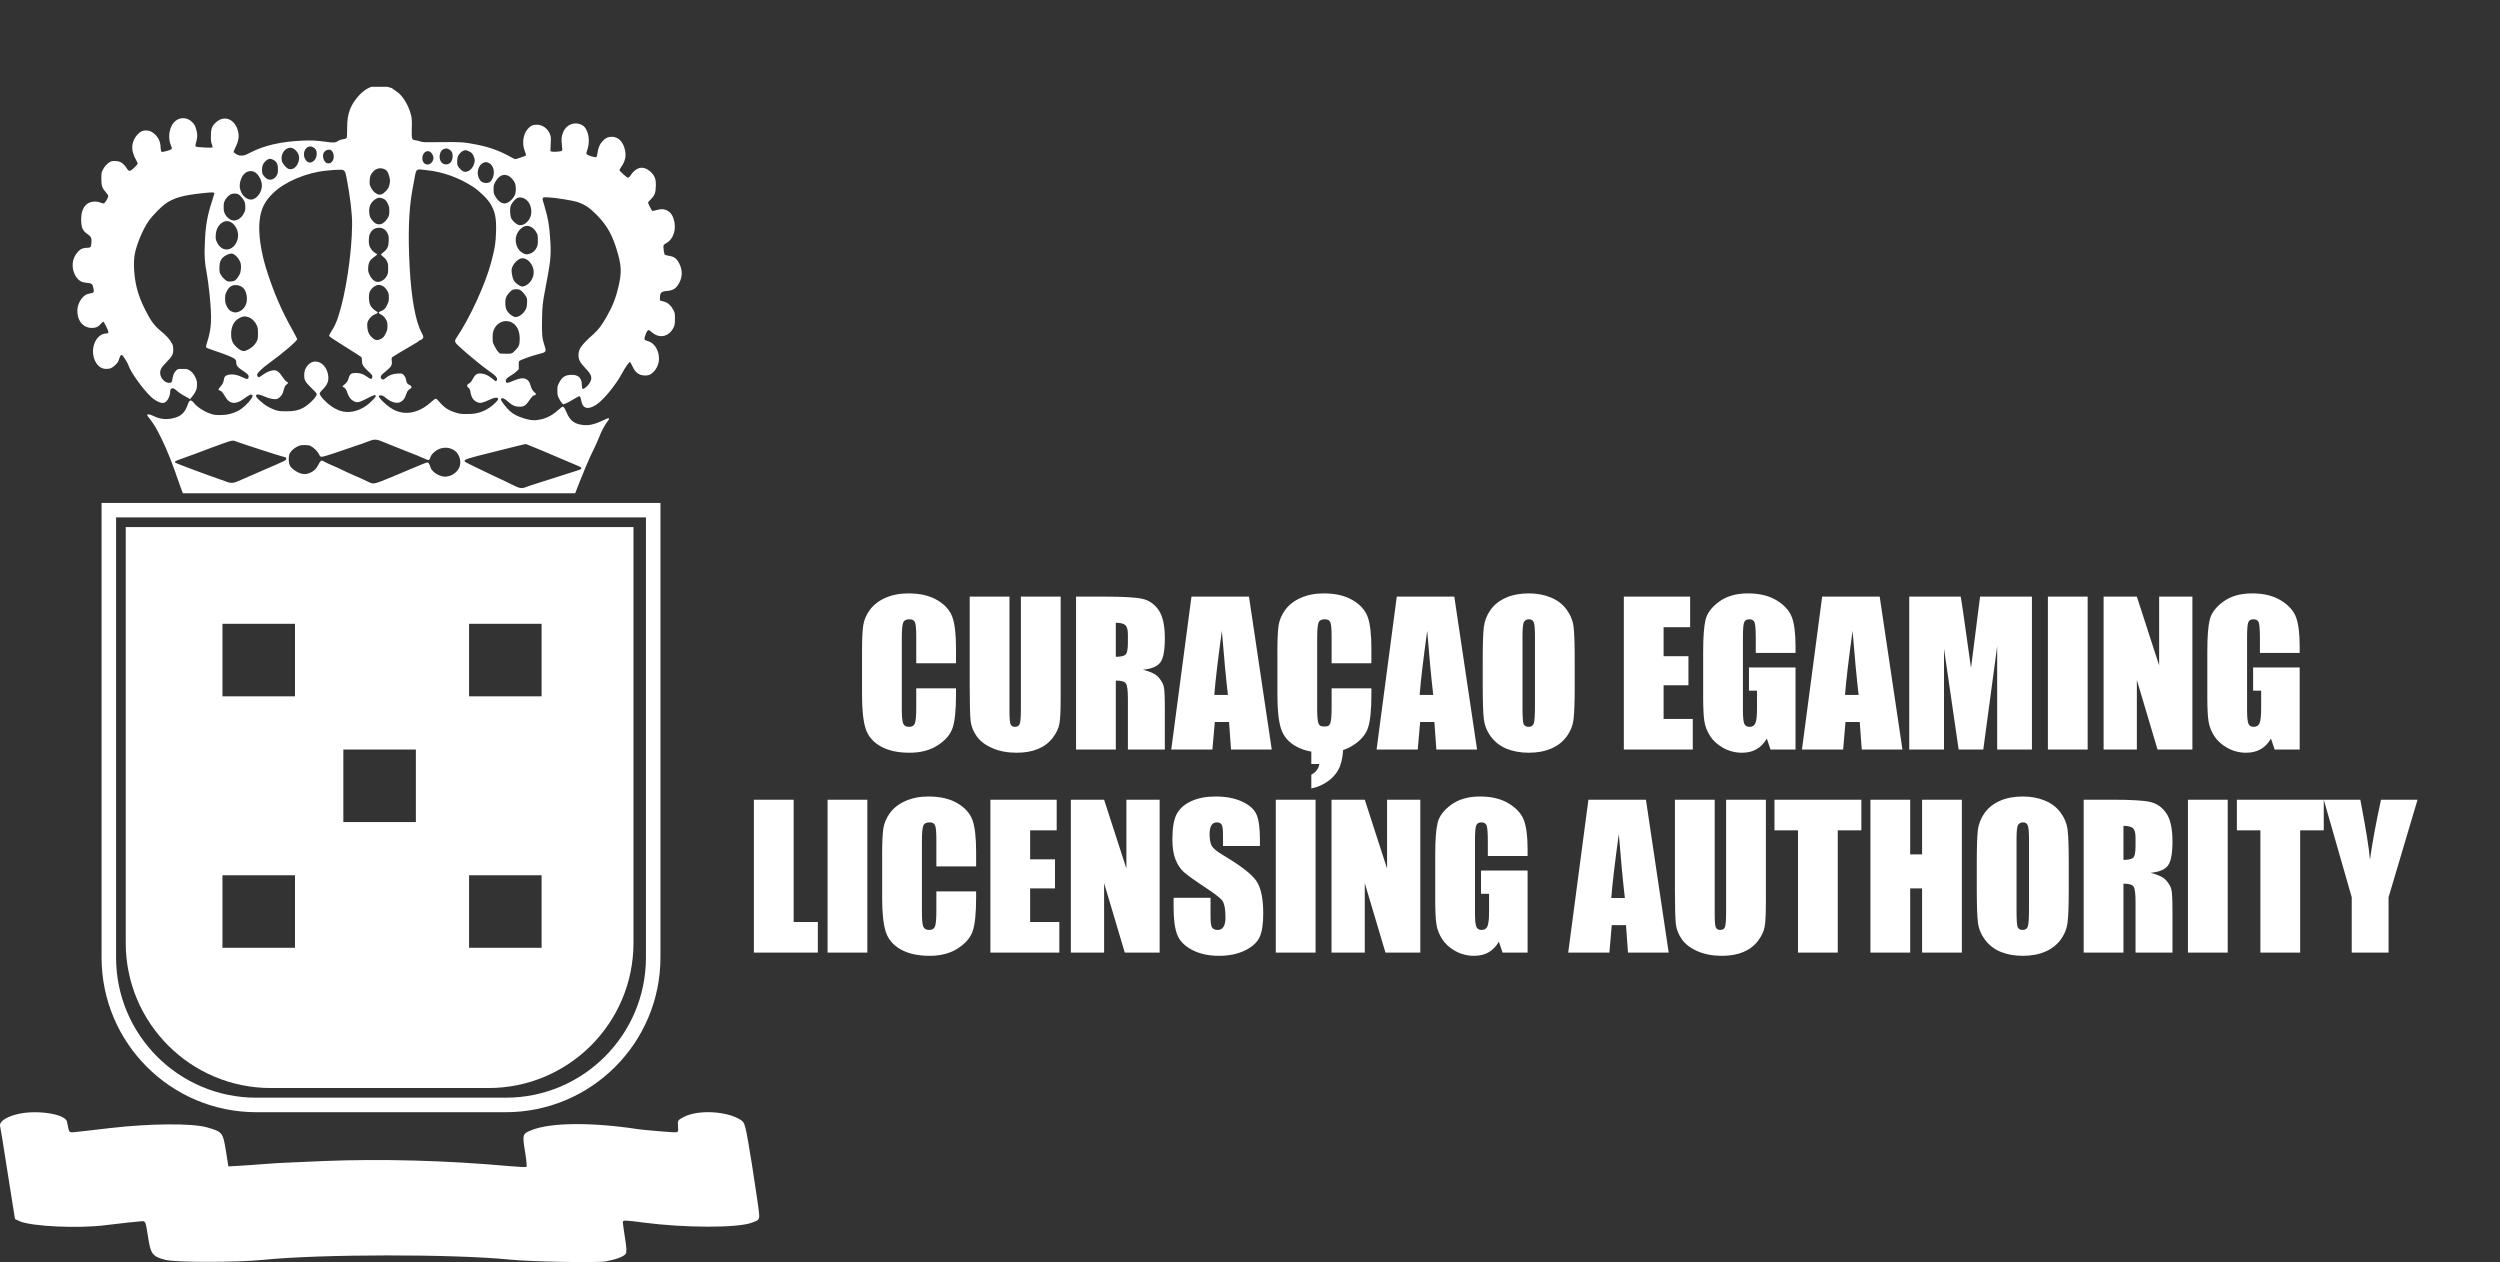
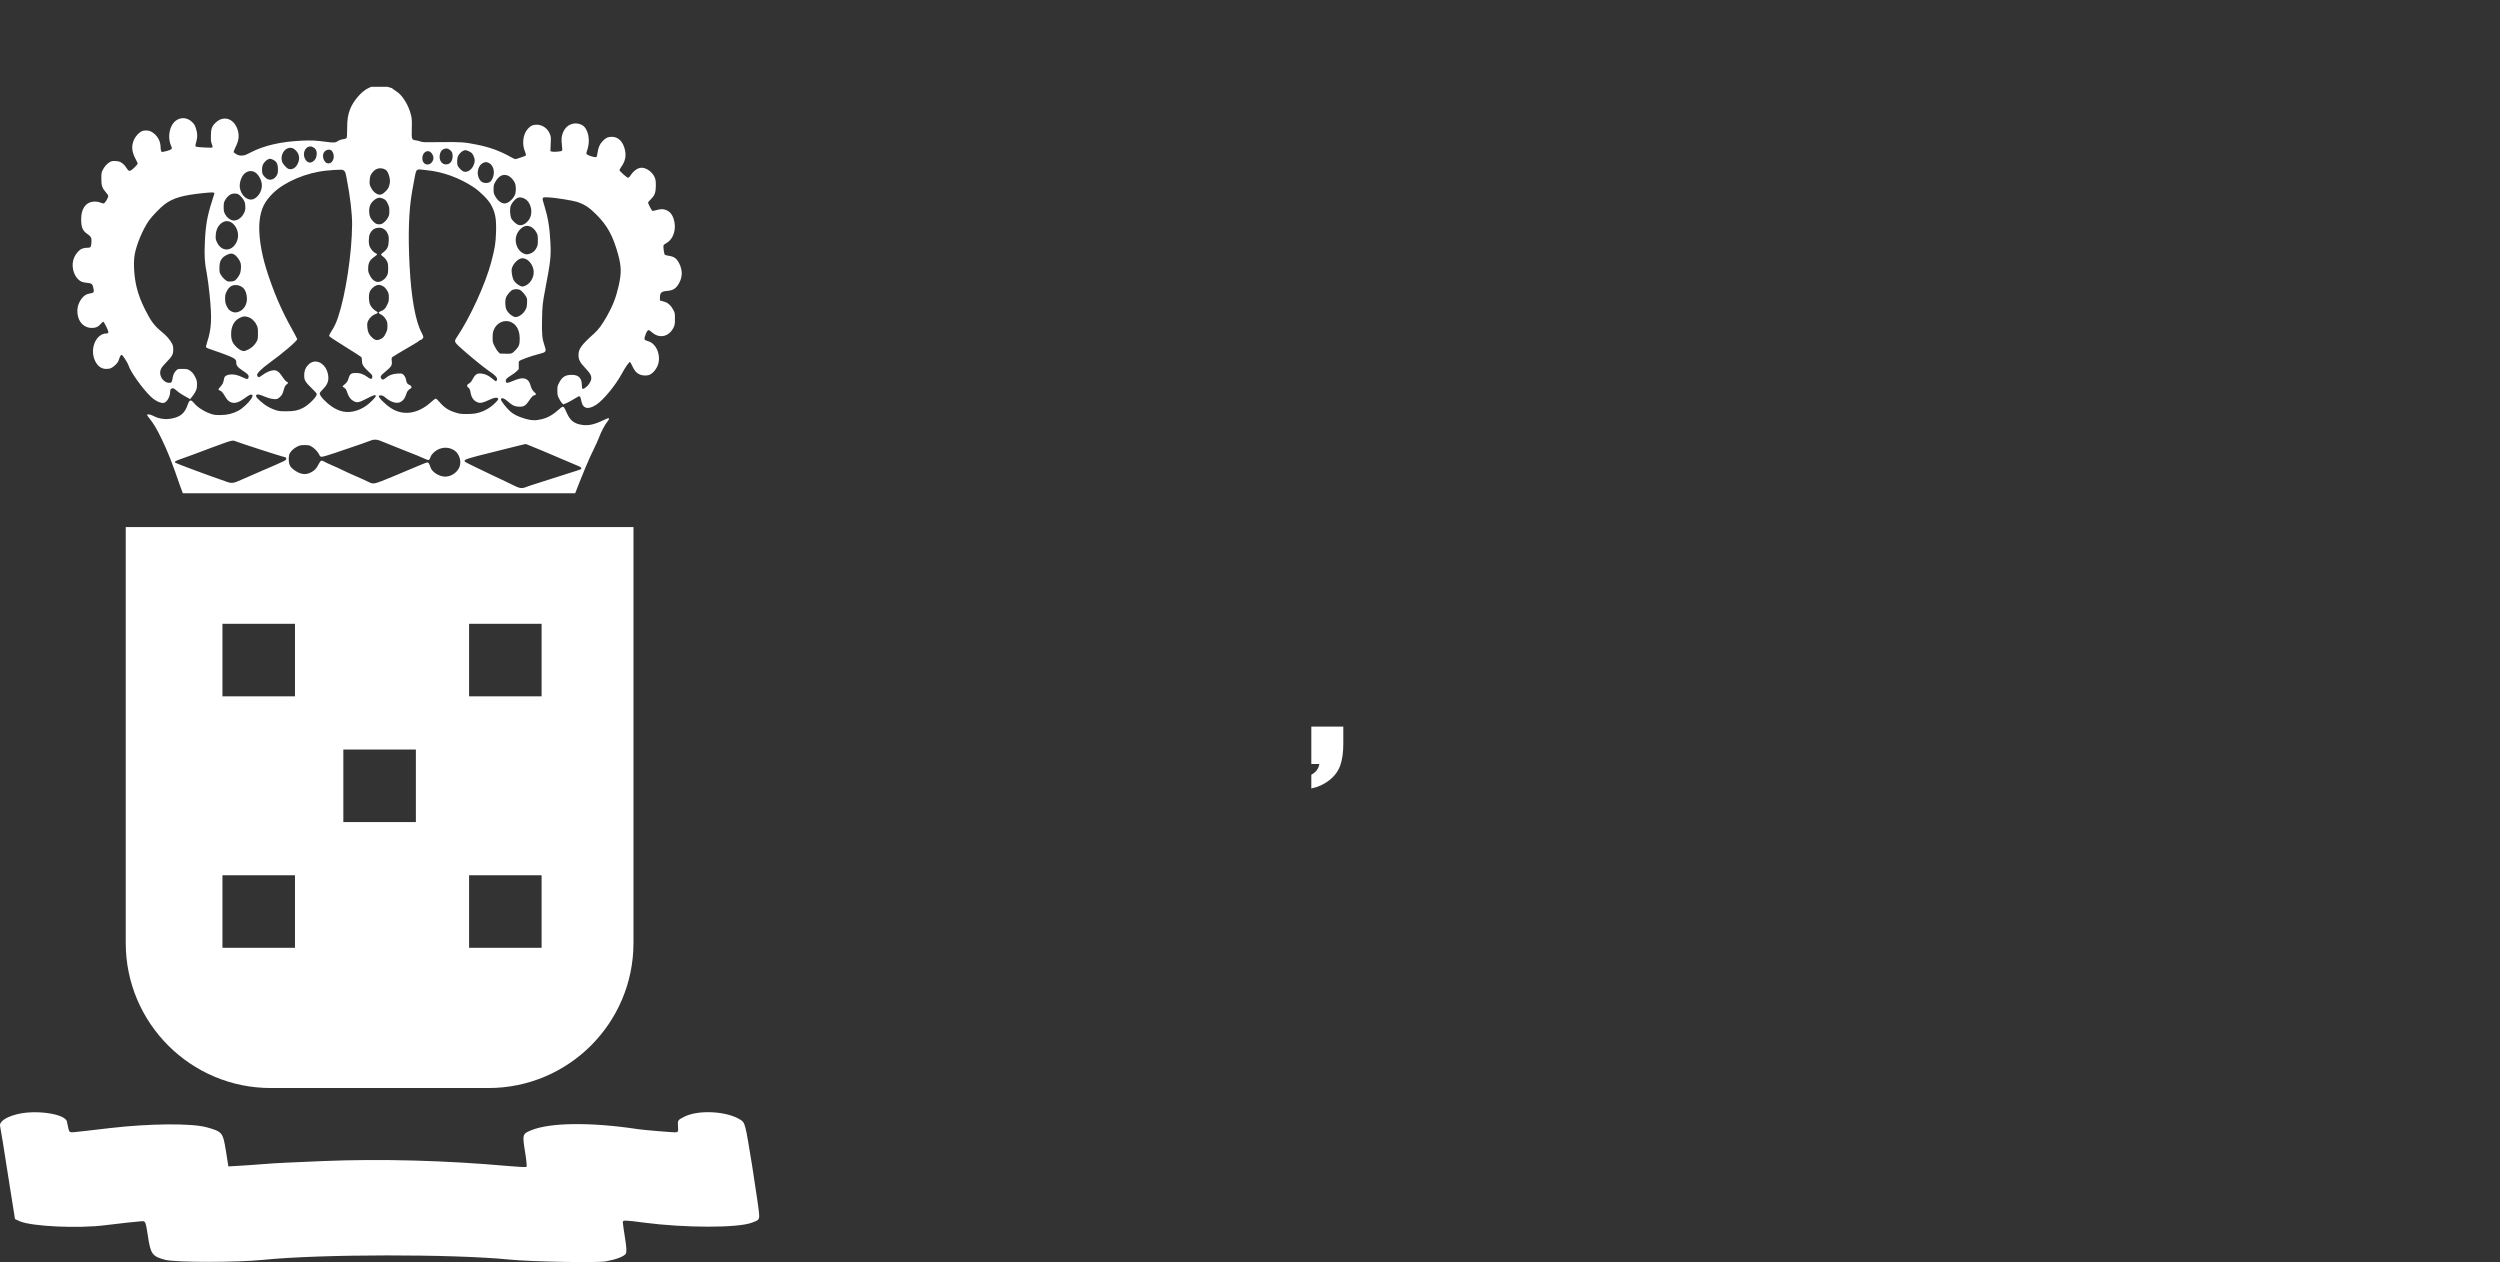
<svg xmlns="http://www.w3.org/2000/svg" width="517" height="261" viewBox="0 0 517 261" fill="none">
  <rect x="0" y="0" width="517" height="261" fill="#333333" stroke="none" />
-   <path d="M197.703 137.168H189.48V131.66C189.48 130.059 189.389 129.062 189.207 128.672C189.038 128.268 188.654 128.066 188.055 128.066C187.378 128.066 186.948 128.307 186.766 128.789C186.583 129.271 186.492 130.312 186.492 131.914V146.602C186.492 148.138 186.583 149.141 186.766 149.609C186.948 150.078 187.358 150.312 187.996 150.312C188.608 150.312 189.005 150.078 189.188 149.609C189.383 149.141 189.48 148.04 189.48 146.309V142.344H197.703V143.574C197.703 146.842 197.469 149.16 197 150.527C196.544 151.895 195.522 153.092 193.934 154.121C192.358 155.15 190.411 155.664 188.094 155.664C185.685 155.664 183.699 155.228 182.137 154.355C180.574 153.483 179.539 152.279 179.031 150.742C178.523 149.193 178.27 146.868 178.27 143.77V134.531C178.27 132.253 178.348 130.547 178.504 129.414C178.66 128.268 179.122 127.168 179.891 126.113C180.672 125.059 181.746 124.232 183.113 123.633C184.493 123.021 186.076 122.715 187.859 122.715C190.281 122.715 192.28 123.184 193.855 124.121C195.431 125.059 196.466 126.23 196.961 127.637C197.456 129.03 197.703 131.204 197.703 134.16V137.168ZM219.344 123.379V144.512C219.344 146.908 219.266 148.594 219.109 149.57C218.953 150.534 218.491 151.53 217.723 152.559C216.954 153.574 215.939 154.349 214.676 154.883C213.426 155.404 211.948 155.664 210.242 155.664C208.354 155.664 206.688 155.352 205.242 154.727C203.797 154.102 202.716 153.288 202 152.285C201.284 151.283 200.861 150.228 200.73 149.121C200.6 148.001 200.535 145.658 200.535 142.09V123.379H208.758V147.09C208.758 148.47 208.829 149.355 208.973 149.746C209.129 150.124 209.435 150.312 209.891 150.312C210.411 150.312 210.743 150.104 210.887 149.688C211.043 149.258 211.121 148.255 211.121 146.68V123.379H219.344ZM222.527 123.379H228.348C232.228 123.379 234.852 123.529 236.219 123.828C237.599 124.128 238.719 124.896 239.578 126.133C240.451 127.357 240.887 129.316 240.887 132.012C240.887 134.473 240.581 136.126 239.969 136.973C239.357 137.819 238.152 138.327 236.355 138.496C237.983 138.9 239.077 139.44 239.637 140.117C240.197 140.794 240.542 141.419 240.672 141.992C240.815 142.552 240.887 144.108 240.887 146.66V155H233.25V144.492C233.25 142.799 233.113 141.751 232.84 141.348C232.579 140.944 231.883 140.742 230.75 140.742V155H222.527V123.379ZM230.75 128.789V135.82C231.674 135.82 232.319 135.697 232.684 135.449C233.061 135.189 233.25 134.362 233.25 132.969V131.23C233.25 130.228 233.068 129.57 232.703 129.258C232.352 128.945 231.701 128.789 230.75 128.789ZM258.289 123.379L262.996 155H254.578L254.168 149.316H251.219L250.73 155H242.215L246.395 123.379H258.289ZM253.934 143.711C253.517 140.13 253.1 135.71 252.684 130.449C251.85 136.491 251.329 140.911 251.121 143.711H253.934ZM283.602 137.168H275.379V131.66C275.379 130.059 275.288 129.062 275.105 128.672C274.936 128.268 274.552 128.066 273.953 128.066C273.276 128.066 272.846 128.307 272.664 128.789C272.482 129.271 272.391 130.312 272.391 131.914V146.602C272.391 148.138 272.482 149.141 272.664 149.609C272.846 150.078 273.257 150.312 273.895 150.312C274.507 150.312 274.904 150.078 275.086 149.609C275.281 149.141 275.379 148.04 275.379 146.309V142.344H283.602V143.574C283.602 146.842 283.367 149.16 282.898 150.527C282.443 151.895 281.421 153.092 279.832 154.121C278.257 155.15 276.31 155.664 273.992 155.664C271.583 155.664 269.598 155.228 268.035 154.355C266.473 153.483 265.438 152.279 264.93 150.742C264.422 149.193 264.168 146.868 264.168 143.77V134.531C264.168 132.253 264.246 130.547 264.402 129.414C264.559 128.268 265.021 127.168 265.789 126.113C266.57 125.059 267.645 124.232 269.012 123.633C270.392 123.021 271.974 122.715 273.758 122.715C276.18 122.715 278.178 123.184 279.754 124.121C281.329 125.059 282.365 126.23 282.859 127.637C283.354 129.03 283.602 131.204 283.602 134.16V137.168ZM300.75 123.379L305.457 155H297.039L296.629 149.316H293.68L293.191 155H284.676L288.855 123.379H300.75ZM296.395 143.711C295.978 140.13 295.561 135.71 295.145 130.449C294.311 136.491 293.79 140.911 293.582 143.711H296.395ZM325.652 141.895C325.652 145.072 325.574 147.324 325.418 148.652C325.275 149.967 324.806 151.172 324.012 152.266C323.23 153.359 322.169 154.199 320.828 154.785C319.487 155.371 317.924 155.664 316.141 155.664C314.448 155.664 312.924 155.391 311.57 154.844C310.229 154.284 309.148 153.451 308.328 152.344C307.508 151.237 307.02 150.033 306.863 148.73C306.707 147.428 306.629 145.15 306.629 141.895V136.484C306.629 133.307 306.701 131.061 306.844 129.746C307 128.418 307.469 127.207 308.25 126.113C309.044 125.02 310.112 124.18 311.453 123.594C312.794 123.008 314.357 122.715 316.141 122.715C317.833 122.715 319.35 122.995 320.691 123.555C322.046 124.102 323.133 124.928 323.953 126.035C324.773 127.142 325.262 128.346 325.418 129.648C325.574 130.951 325.652 133.229 325.652 136.484V141.895ZM317.43 131.504C317.43 130.033 317.345 129.095 317.176 128.691C317.02 128.275 316.688 128.066 316.18 128.066C315.75 128.066 315.418 128.236 315.184 128.574C314.962 128.9 314.852 129.876 314.852 131.504V146.27C314.852 148.105 314.923 149.238 315.066 149.668C315.223 150.098 315.574 150.312 316.121 150.312C316.681 150.312 317.039 150.065 317.195 149.57C317.352 149.076 317.43 147.897 317.43 146.035V131.504ZM335.809 123.379H349.52V129.707H344.031V135.703H349.168V141.719H344.031V148.672H350.066V155H335.809V123.379ZM371.316 135.02H363.094V132.148C363.094 130.339 363.016 129.206 362.859 128.75C362.703 128.294 362.332 128.066 361.746 128.066C361.238 128.066 360.893 128.262 360.711 128.652C360.529 129.043 360.438 130.046 360.438 131.66V146.836C360.438 148.255 360.529 149.193 360.711 149.648C360.893 150.091 361.258 150.312 361.805 150.312C362.404 150.312 362.807 150.059 363.016 149.551C363.237 149.043 363.348 148.053 363.348 146.582V142.832H361.688V138.027H371.316V155H366.141L365.379 152.734C364.819 153.711 364.109 154.447 363.25 154.941C362.404 155.423 361.401 155.664 360.242 155.664C358.862 155.664 357.566 155.332 356.355 154.668C355.158 153.991 354.246 153.158 353.621 152.168C352.996 151.178 352.605 150.143 352.449 149.062C352.293 147.969 352.215 146.335 352.215 144.16V134.766C352.215 131.745 352.378 129.551 352.703 128.184C353.029 126.816 353.96 125.566 355.496 124.434C357.046 123.288 359.044 122.715 361.492 122.715C363.901 122.715 365.9 123.21 367.488 124.199C369.077 125.189 370.112 126.367 370.594 127.734C371.076 129.089 371.316 131.061 371.316 133.652V135.02ZM388.719 123.379L393.426 155H385.008L384.598 149.316H381.648L381.16 155H372.645L376.824 123.379H388.719ZM384.363 143.711C383.947 140.13 383.53 135.71 383.113 130.449C382.28 136.491 381.759 140.911 381.551 143.711H384.363ZM420.203 123.379V155H413.016V133.652L410.145 155H405.047L402.02 134.141V155H394.832V123.379H405.477C405.789 125.28 406.121 127.52 406.473 130.098L407.605 138.145L409.48 123.379H420.203ZM431.727 123.379V155H423.504V123.379H431.727ZM453.387 123.379V155H446.18L441.902 140.625V155H435.027V123.379H441.902L446.512 137.617V123.379H453.387ZM475.574 135.02H467.352V132.148C467.352 130.339 467.273 129.206 467.117 128.75C466.961 128.294 466.59 128.066 466.004 128.066C465.496 128.066 465.151 128.262 464.969 128.652C464.786 129.043 464.695 130.046 464.695 131.66V146.836C464.695 148.255 464.786 149.193 464.969 149.648C465.151 150.091 465.516 150.312 466.062 150.312C466.661 150.312 467.065 150.059 467.273 149.551C467.495 149.043 467.605 148.053 467.605 146.582V142.832H465.945V138.027H475.574V155H470.398L469.637 152.734C469.077 153.711 468.367 154.447 467.508 154.941C466.661 155.423 465.659 155.664 464.5 155.664C463.12 155.664 461.824 155.332 460.613 154.668C459.415 153.991 458.504 153.158 457.879 152.168C457.254 151.178 456.863 150.143 456.707 149.062C456.551 147.969 456.473 146.335 456.473 144.16V134.766C456.473 131.745 456.635 129.551 456.961 128.184C457.286 126.816 458.217 125.566 459.754 124.434C461.303 123.288 463.302 122.715 465.75 122.715C468.159 122.715 470.158 123.21 471.746 124.199C473.335 125.189 474.37 126.367 474.852 127.734C475.333 129.089 475.574 131.061 475.574 133.652V135.02ZM164.129 165.379V190.672H169.129V197H155.906V165.379H164.129ZM179.363 165.379V197H171.141V165.379H179.363ZM201.863 179.168H193.641V173.66C193.641 172.059 193.549 171.062 193.367 170.672C193.198 170.268 192.814 170.066 192.215 170.066C191.538 170.066 191.108 170.307 190.926 170.789C190.743 171.271 190.652 172.312 190.652 173.914V188.602C190.652 190.138 190.743 191.141 190.926 191.609C191.108 192.078 191.518 192.312 192.156 192.312C192.768 192.312 193.165 192.078 193.348 191.609C193.543 191.141 193.641 190.04 193.641 188.309V184.344H201.863V185.574C201.863 188.842 201.629 191.16 201.16 192.527C200.704 193.895 199.682 195.092 198.094 196.121C196.518 197.15 194.572 197.664 192.254 197.664C189.845 197.664 187.859 197.228 186.297 196.355C184.734 195.483 183.699 194.279 183.191 192.742C182.684 191.193 182.43 188.868 182.43 185.77V176.531C182.43 174.253 182.508 172.547 182.664 171.414C182.82 170.268 183.283 169.168 184.051 168.113C184.832 167.059 185.906 166.232 187.273 165.633C188.654 165.021 190.236 164.715 192.02 164.715C194.441 164.715 196.44 165.184 198.016 166.121C199.591 167.059 200.626 168.23 201.121 169.637C201.616 171.03 201.863 173.204 201.863 176.16V179.168ZM204.812 165.379H218.523V171.707H213.035V177.703H218.172V183.719H213.035V190.672H219.07V197H204.812V165.379ZM239.812 165.379V197H232.605L228.328 182.625V197H221.453V165.379H228.328L232.938 179.617V165.379H239.812ZM260.555 174.949H252.918V172.605C252.918 171.512 252.82 170.815 252.625 170.516C252.43 170.216 252.104 170.066 251.648 170.066C251.154 170.066 250.776 170.268 250.516 170.672C250.268 171.076 250.145 171.688 250.145 172.508C250.145 173.562 250.288 174.357 250.574 174.891C250.848 175.424 251.622 176.069 252.898 176.824C256.557 178.999 258.862 180.783 259.812 182.176C260.763 183.569 261.238 185.815 261.238 188.914C261.238 191.167 260.971 192.827 260.438 193.895C259.917 194.962 258.901 195.861 257.391 196.59C255.88 197.306 254.122 197.664 252.117 197.664C249.917 197.664 248.035 197.247 246.473 196.414C244.923 195.581 243.908 194.52 243.426 193.23C242.944 191.941 242.703 190.112 242.703 187.742V185.672H250.34V189.52C250.34 190.704 250.444 191.466 250.652 191.805C250.874 192.143 251.258 192.312 251.805 192.312C252.352 192.312 252.755 192.098 253.016 191.668C253.289 191.238 253.426 190.6 253.426 189.754C253.426 187.892 253.172 186.674 252.664 186.102C252.143 185.529 250.861 184.572 248.816 183.23C246.772 181.876 245.418 180.893 244.754 180.281C244.09 179.669 243.536 178.823 243.094 177.742C242.664 176.661 242.449 175.281 242.449 173.602C242.449 171.18 242.755 169.409 243.367 168.289C243.992 167.169 244.995 166.297 246.375 165.672C247.755 165.034 249.422 164.715 251.375 164.715C253.51 164.715 255.327 165.06 256.824 165.75C258.335 166.44 259.331 167.312 259.812 168.367C260.307 169.409 260.555 171.186 260.555 173.699V174.949ZM272.059 165.379V197H263.836V165.379H272.059ZM293.719 165.379V197H286.512L282.234 182.625V197H275.359V165.379H282.234L286.844 179.617V165.379H293.719ZM315.906 177.02H307.684V174.148C307.684 172.339 307.605 171.206 307.449 170.75C307.293 170.294 306.922 170.066 306.336 170.066C305.828 170.066 305.483 170.262 305.301 170.652C305.118 171.043 305.027 172.046 305.027 173.66V188.836C305.027 190.255 305.118 191.193 305.301 191.648C305.483 192.091 305.848 192.312 306.395 192.312C306.993 192.312 307.397 192.059 307.605 191.551C307.827 191.043 307.938 190.053 307.938 188.582V184.832H306.277V180.027H315.906V197H310.73L309.969 194.734C309.409 195.711 308.699 196.447 307.84 196.941C306.993 197.423 305.991 197.664 304.832 197.664C303.452 197.664 302.156 197.332 300.945 196.668C299.747 195.991 298.836 195.158 298.211 194.168C297.586 193.178 297.195 192.143 297.039 191.062C296.883 189.969 296.805 188.335 296.805 186.16V176.766C296.805 173.745 296.967 171.551 297.293 170.184C297.618 168.816 298.549 167.566 300.086 166.434C301.635 165.288 303.634 164.715 306.082 164.715C308.491 164.715 310.49 165.21 312.078 166.199C313.667 167.189 314.702 168.367 315.184 169.734C315.665 171.089 315.906 173.061 315.906 175.652V177.02ZM340.379 165.379L345.086 197H336.668L336.258 191.316H333.309L332.82 197H324.305L328.484 165.379H340.379ZM336.023 185.711C335.607 182.13 335.19 177.71 334.773 172.449C333.94 178.491 333.419 182.911 333.211 185.711H336.023ZM365.184 165.379V186.512C365.184 188.908 365.105 190.594 364.949 191.57C364.793 192.534 364.331 193.53 363.562 194.559C362.794 195.574 361.779 196.349 360.516 196.883C359.266 197.404 357.788 197.664 356.082 197.664C354.194 197.664 352.527 197.352 351.082 196.727C349.637 196.102 348.556 195.288 347.84 194.285C347.124 193.283 346.701 192.228 346.57 191.121C346.44 190.001 346.375 187.658 346.375 184.09V165.379H354.598V189.09C354.598 190.47 354.669 191.355 354.812 191.746C354.969 192.124 355.275 192.312 355.73 192.312C356.251 192.312 356.583 192.104 356.727 191.688C356.883 191.258 356.961 190.255 356.961 188.68V165.379H365.184ZM384.93 165.379V171.707H380.047V197H371.824V171.707H366.961V165.379H384.93ZM405.711 165.379V197H397.488V183.719H395.027V197H386.805V165.379H395.027V176.688H397.488V165.379H405.711ZM427.82 183.895C427.82 187.072 427.742 189.324 427.586 190.652C427.443 191.967 426.974 193.172 426.18 194.266C425.398 195.359 424.337 196.199 422.996 196.785C421.655 197.371 420.092 197.664 418.309 197.664C416.616 197.664 415.092 197.391 413.738 196.844C412.397 196.284 411.316 195.451 410.496 194.344C409.676 193.237 409.188 192.033 409.031 190.73C408.875 189.428 408.797 187.15 408.797 183.895V178.484C408.797 175.307 408.868 173.061 409.012 171.746C409.168 170.418 409.637 169.207 410.418 168.113C411.212 167.02 412.28 166.18 413.621 165.594C414.962 165.008 416.525 164.715 418.309 164.715C420.001 164.715 421.518 164.995 422.859 165.555C424.214 166.102 425.301 166.928 426.121 168.035C426.941 169.142 427.43 170.346 427.586 171.648C427.742 172.951 427.82 175.229 427.82 178.484V183.895ZM419.598 173.504C419.598 172.033 419.513 171.095 419.344 170.691C419.188 170.275 418.855 170.066 418.348 170.066C417.918 170.066 417.586 170.236 417.352 170.574C417.13 170.9 417.02 171.876 417.02 173.504V188.27C417.02 190.105 417.091 191.238 417.234 191.668C417.391 192.098 417.742 192.312 418.289 192.312C418.849 192.312 419.207 192.065 419.363 191.57C419.52 191.076 419.598 189.897 419.598 188.035V173.504ZM430.906 165.379H436.727C440.607 165.379 443.23 165.529 444.598 165.828C445.978 166.128 447.098 166.896 447.957 168.133C448.829 169.357 449.266 171.316 449.266 174.012C449.266 176.473 448.96 178.126 448.348 178.973C447.736 179.819 446.531 180.327 444.734 180.496C446.362 180.9 447.456 181.44 448.016 182.117C448.576 182.794 448.921 183.419 449.051 183.992C449.194 184.552 449.266 186.108 449.266 188.66V197H441.629V186.492C441.629 184.799 441.492 183.751 441.219 183.348C440.958 182.944 440.262 182.742 439.129 182.742V197H430.906V165.379ZM439.129 170.789V177.82C440.053 177.82 440.698 177.697 441.062 177.449C441.44 177.189 441.629 176.362 441.629 174.969V173.23C441.629 172.228 441.447 171.57 441.082 171.258C440.73 170.945 440.079 170.789 439.129 170.789ZM460.691 165.379V197H452.469V165.379H460.691ZM480.555 165.379V171.707H475.672V197H467.449V171.707H462.586V165.379H480.555ZM499.949 165.379L493.953 185.555V197H486.336V185.555L480.555 165.379H488.113C489.298 171.538 489.962 175.685 490.105 177.82C490.561 174.448 491.323 170.301 492.391 165.379H499.949Z" fill="white" />
  <path d="M277.796 150.261V153.801C277.796 155.656 277.576 157.178 277.137 158.366C276.697 159.554 275.932 160.563 274.842 161.394C273.768 162.224 272.547 162.777 271.18 163.054V160.222C272.156 159.668 272.71 158.928 272.84 158H271.18V150.261H277.796Z" fill="white" />
-   <path d="M22.503 105.504H135.082V198.004C135.082 214.849 121.427 228.504 104.582 228.504H53.003C36.159 228.504 22.503 214.849 22.503 198.004V105.504Z" stroke="white" stroke-width="3" />
  <path fill-rule="evenodd" clip-rule="evenodd" d="M131.003 109.004H26.003V195.004C26.003 211.573 39.435 225.004 56.003 225.004H101.003C117.572 225.004 131.003 211.573 131.003 195.004V109.004ZM61.003 129.004H46.003V144.004H61.003V129.004ZM97.003 129.004H112.003V144.004H97.003V129.004ZM61.003 181.004H46.003V196.004H61.003V181.004ZM97.003 181.004H112.003V196.004H97.003V181.004ZM86.003 155.004H71.003V170.004H86.003V155.004Z" fill="white" />
  <g clip-path="url(#clip0)">
    <path d="M78.751 17.954L77.954 17.954L76.722 17.954L76.013 18.309C74.684 18.978 73.04 20.918 72.4 22.582C71.938 23.763 71.79 24.777 71.79 26.658C71.79 27.573 71.751 28.401 71.692 28.499C71.643 28.598 71.446 28.706 71.229 28.735C70.54 28.844 70.078 29.001 69.763 29.238C69.379 29.523 68.936 29.543 67.351 29.317C65.392 29.051 64.408 29.002 62.4 29.09C58.078 29.288 54.584 30.095 51.818 31.533C50.715 32.104 50.528 32.163 49.997 32.173C49.524 32.173 49.308 32.124 48.894 31.897C48.618 31.74 48.363 31.553 48.323 31.464C48.294 31.385 48.451 30.962 48.668 30.519C49.357 29.131 49.504 28.205 49.209 27.063C48.805 25.517 47.752 24.523 46.502 24.513C45.773 24.513 45.153 24.809 44.484 25.468C43.785 26.168 43.608 26.738 43.608 28.245C43.608 29.131 43.647 29.416 43.815 29.83C43.933 30.116 43.992 30.381 43.943 30.45C43.884 30.559 43.549 30.568 42.358 30.509C41.521 30.47 40.734 30.391 40.606 30.352C40.35 30.254 40.35 30.145 40.645 29.082C40.861 28.294 40.832 27.536 40.536 26.621C40.33 25.941 40.202 25.725 39.778 25.291C38.42 23.903 36.372 24.258 35.487 26.04C34.886 27.241 34.827 28.767 35.319 30.008C35.595 30.658 35.595 30.687 35.418 30.855C35.31 30.963 34.946 31.11 34.591 31.199C33.41 31.495 33.42 31.495 33.311 31.199C33.262 31.061 33.213 30.736 33.213 30.48C33.213 29.092 32.445 27.822 31.224 27.202C30.653 26.907 29.767 26.897 29.226 27.183C28.685 27.468 28.035 28.197 27.74 28.827C27.139 30.146 27.218 31.278 28.006 32.814C28.272 33.316 28.488 33.769 28.488 33.828C28.488 33.966 27.514 34.971 27.149 35.197C26.736 35.443 26.529 35.355 26.185 34.764C25.85 34.203 25.269 33.661 24.807 33.464C24.58 33.366 24.137 33.297 23.753 33.297C23.212 33.287 23.005 33.336 22.651 33.553C22.1 33.868 21.578 34.469 21.224 35.188C20.977 35.69 20.958 35.828 20.958 36.91C20.958 38.407 21.116 38.889 21.854 39.716C22.149 40.041 22.386 40.396 22.386 40.504C22.386 40.937 21.687 42.079 21.421 42.079C21.332 42.079 21.017 41.991 20.732 41.883C19.718 41.499 18.488 41.686 17.808 42.345C17.06 43.064 16.726 44.216 16.795 45.772C16.854 47.13 17.149 47.751 18.035 48.361C18.842 48.932 18.98 49.198 18.911 50.114C18.833 51.128 18.754 51.236 18.114 51.236C17.238 51.236 16.667 51.462 16.145 52.024C15.496 52.713 15.102 53.599 15.033 54.505C14.915 56.129 15.742 57.793 16.914 58.276C17.13 58.364 17.642 58.463 18.046 58.502C18.981 58.571 19.148 58.718 19.325 59.634C19.493 60.461 19.424 60.55 18.607 60.688C18.302 60.737 17.898 60.865 17.711 60.983C16.835 61.525 16.116 62.765 16.018 63.907C15.841 66.162 17.091 67.806 18.991 67.816C19.838 67.816 20.33 67.589 20.891 66.93C21.137 66.644 21.324 66.496 21.403 66.546C21.462 66.585 21.738 67.058 22.003 67.599C22.525 68.672 22.525 68.958 22.033 68.958C19.799 68.958 18.46 72.286 19.71 74.727C20.242 75.771 21.01 76.293 21.994 76.293C22.791 76.293 23.244 76.086 23.933 75.397C24.347 74.983 24.475 74.766 24.652 74.195C24.849 73.555 25.036 73.309 25.242 73.437C25.498 73.595 26.473 75.16 26.581 75.574C26.906 76.794 29.515 80.457 31.218 82.061C32.144 82.928 33.295 83.46 33.925 83.302C34.535 83.144 35.185 82.002 35.185 81.077C35.185 80.742 35.234 80.555 35.362 80.447C35.677 80.161 35.963 80.25 36.553 80.801C36.868 81.086 37.429 81.48 37.804 81.687C38.178 81.884 38.67 82.159 38.896 82.297L39.31 82.553L39.763 81.982C40.52 81.017 40.747 80.456 40.747 79.54C40.737 78.861 40.697 78.654 40.422 78.064C40.057 77.286 39.644 76.813 39.073 76.508C38.748 76.331 38.512 76.292 37.724 76.292C36.799 76.292 36.76 76.302 36.465 76.587C36.022 77.001 35.795 77.513 35.677 78.281C35.569 79.078 35.421 79.236 34.821 79.167C34.014 79.078 33.226 78.212 33.137 77.326C33.059 76.508 33.305 76.036 34.407 74.913C35.618 73.673 35.824 73.289 35.824 72.304C35.824 71.733 35.775 71.467 35.608 71.123C35.204 70.316 34.436 69.41 33.531 68.691C31.926 67.392 31.217 66.447 29.986 63.985C29.169 62.331 28.657 61.012 28.293 59.555C27.732 57.369 27.544 54.406 27.85 52.663C28.224 50.556 29.513 47.464 30.792 45.623C31.442 44.698 33.253 42.827 34.119 42.197C35.871 40.917 37.84 40.355 42.122 39.922C43.904 39.735 44.337 39.754 44.337 40C44.337 40.05 44.14 40.7 43.894 41.448C42.88 44.549 42.516 46.558 42.369 50.014C42.231 52.898 42.32 54.346 42.763 56.551C42.921 57.339 43.177 59.318 43.344 60.942C43.847 65.884 43.748 67.972 42.853 70.709C42.695 71.211 42.577 71.703 42.607 71.792C42.646 71.91 43.099 72.107 44.113 72.442C44.92 72.698 46.19 73.16 46.948 73.456C48.543 74.085 48.887 74.351 48.858 74.952C48.818 75.552 49.153 75.976 50.256 76.694C51.279 77.374 51.457 77.571 51.407 77.984C51.348 78.476 51.122 78.486 50.177 78.033C49.143 77.551 48.464 77.384 47.647 77.443C46.899 77.492 46.446 77.768 46.358 78.24C46.19 79.146 46.062 79.432 45.6 79.944C45.334 80.229 45.137 80.515 45.176 80.574C45.206 80.633 45.393 80.741 45.58 80.82C45.797 80.909 46.013 81.125 46.2 81.43C46.919 82.602 47.047 82.769 47.401 83.006C48.209 83.537 49.154 83.38 50.374 82.503C51.477 81.716 51.801 81.538 52.008 81.607C52.333 81.706 52.313 81.922 51.919 82.523C51.358 83.36 50.128 84.492 49.311 84.925C48.1 85.556 47.037 85.822 45.62 85.831C44.576 85.841 44.281 85.802 43.7 85.615C42.263 85.142 40.895 84.276 40.147 83.38C39.457 82.563 39.192 82.622 38.827 83.666C38.227 85.418 37.371 86.177 35.569 86.541C34.181 86.817 32.921 86.64 31.573 85.951C31.061 85.695 30.519 85.616 30.421 85.783C30.392 85.832 30.598 86.157 30.884 86.502C31.73 87.536 32.41 88.678 33.424 90.765C34.723 93.463 35.55 95.55 37.273 100.561C37.647 101.654 37.953 102.372 38.1 102.53C38.337 102.776 38.356 102.776 39.695 102.746C40.433 102.727 41.929 102.677 43.012 102.628C44.095 102.589 46.556 102.569 48.476 102.598C50.395 102.628 53.673 102.657 55.76 102.677C57.847 102.686 60.455 102.745 61.568 102.814C62.68 102.873 65.023 102.942 66.785 102.971C68.547 103.001 70.742 103.069 71.658 103.118C76.176 103.374 78.538 103.404 85.439 103.305C90.558 103.235 93.668 103.235 96.641 103.314C98.895 103.373 100.835 103.402 100.933 103.363C101.031 103.333 102.341 103.372 103.837 103.461C105.333 103.54 107.361 103.608 108.345 103.608C110.659 103.618 114.517 103.765 116.348 103.913C117.726 104.031 117.795 104.021 118.051 103.834C118.189 103.726 118.386 103.45 118.475 103.204C120.689 97.503 121.781 94.904 122.844 92.777C123.238 91.99 123.72 90.897 123.927 90.345C124.311 89.282 125.138 87.756 125.64 87.145C125.965 86.761 126.033 86.476 125.807 86.476C125.738 86.476 125.256 86.673 124.734 86.919C122.874 87.805 121.692 88.061 120.383 87.865C118.749 87.628 117.912 86.979 117.223 85.423C116.564 83.907 116.495 83.868 115.747 84.537C114.349 85.778 113.394 86.339 112.055 86.684C110.815 86.999 109.89 86.979 108.571 86.585C107.015 86.113 106.169 85.69 105.401 84.971C104.653 84.272 103.599 82.903 103.599 82.638C103.599 82.145 104.229 82.303 105.007 83.002C105.932 83.829 106.356 84.035 107.182 84.094C108.255 84.163 108.659 83.947 109.328 82.972C109.929 82.086 110.254 81.751 110.49 81.751C110.588 81.751 110.716 81.682 110.785 81.603C110.884 81.485 110.844 81.406 110.539 81.141C110.126 80.776 109.879 80.333 109.702 79.683C109.407 78.551 108.708 78.089 107.586 78.276C107.251 78.335 106.542 78.571 106.03 78.798C104.957 79.27 104.652 79.28 104.603 78.867C104.554 78.443 104.79 78.177 105.656 77.656C106.089 77.4 106.631 76.996 106.867 76.76L107.29 76.326L107.271 75.558C107.251 74.928 107.27 74.761 107.418 74.643C107.694 74.397 109.859 73.619 111.178 73.284C113.049 72.811 113.049 72.811 112.566 71.344C112.113 70.005 112.034 69.07 112.093 66.057C112.142 63.271 112.211 62.66 112.752 59.844C113.864 54.026 113.973 52.992 113.825 50.147C113.657 46.947 113.332 44.978 112.535 42.398C112.013 40.715 111.983 40.744 113.539 40.823C114.74 40.872 118.47 41.472 119.297 41.738C120.882 42.26 121.886 42.91 123.383 44.426C125.627 46.69 126.779 48.817 127.813 52.578C128.522 55.167 128.542 56.506 127.912 59.223C127.361 61.626 126.721 63.25 125.471 65.456C124.447 67.257 123.758 68.173 122.794 69.04C120.215 71.344 119.634 72.151 119.634 73.431C119.634 74.376 119.93 74.947 121.022 76.099C122.076 77.202 122.351 77.714 122.263 78.393C122.184 78.964 121.662 79.742 121.082 80.155C120.471 80.599 120.334 80.51 120.333 79.693C120.324 78.206 119.674 77.527 118.286 77.517C116.937 77.517 116.288 77.911 115.648 79.112C115.284 79.801 115.264 79.87 115.264 80.766C115.264 81.613 115.294 81.761 115.569 82.341C115.737 82.696 116.012 83.129 116.17 83.296L116.475 83.621L116.898 83.474C117.262 83.346 118.581 82.627 119.507 82.046C119.891 81.809 120.058 81.997 120.196 82.824C120.481 84.507 121.564 84.822 123.287 83.71C124.753 82.774 127.303 79.672 128.592 77.28C129.321 75.931 130.069 74.858 130.285 74.858C130.334 74.858 130.541 75.222 130.748 75.675C131.22 76.689 131.604 77.132 132.264 77.427C132.963 77.733 133.908 77.742 134.459 77.447C135.01 77.152 135.522 76.59 135.896 75.842C136.861 73.912 135.896 71.106 134.075 70.575C133.149 70.309 133.12 70.211 133.533 69.098C133.75 68.527 133.947 68.261 134.163 68.261C134.242 68.261 134.557 68.487 134.862 68.753C136.408 70.102 138.416 69.62 139.321 67.67C139.548 67.178 139.577 67.01 139.577 65.947C139.577 64.805 139.567 64.736 139.252 64.106C139.045 63.692 138.75 63.289 138.435 63.003C137.962 62.58 137.766 62.481 136.899 62.255L136.476 62.147L136.476 61.605C136.476 60.503 136.732 60.257 138.071 60.148C139.212 60.059 139.852 59.626 140.453 58.523C141.161 57.214 141.161 55.865 140.452 54.457C139.94 53.443 139.389 53.049 138.267 52.892C137.903 52.843 137.548 52.734 137.479 52.666C137.332 52.518 137.125 51.011 137.214 50.736C137.243 50.647 137.489 50.45 137.755 50.303C139.33 49.446 139.989 47.24 139.28 45.183C138.955 44.238 138.444 43.676 137.636 43.391C137.085 43.194 136.544 43.214 135.717 43.46C135.156 43.627 134.969 43.647 134.86 43.559C134.703 43.431 134.014 42.072 134.014 41.895C134.014 41.836 134.27 41.52 134.594 41.205C135.411 40.398 135.618 39.807 135.628 38.38C135.628 37.464 135.588 37.208 135.401 36.706C134.968 35.633 133.718 34.688 132.714 34.688C131.887 34.688 131.04 35.279 130.352 36.342C130.184 36.598 130.007 36.755 129.879 36.756C129.653 36.756 128.107 35.387 128.107 35.18C128.107 35.102 128.294 34.777 128.511 34.462C129.278 33.369 129.515 32.305 129.259 31.085C128.874 29.293 127.88 28.288 126.492 28.289C125.724 28.289 125.203 28.545 124.573 29.234C124.002 29.854 123.707 30.563 123.549 31.686C123.441 32.404 123.411 32.473 123.195 32.503C122.89 32.552 121.61 32.148 121.384 31.932C121.206 31.764 121.206 31.735 121.472 30.937C121.994 29.362 121.807 27.521 121.009 26.418C120.389 25.572 118.981 25.267 117.918 25.769C116.953 26.212 116.304 27.226 116.146 28.516C116.107 28.841 116.127 29.49 116.206 30.071C116.314 30.977 116.314 31.085 116.166 31.194C115.95 31.351 114.385 31.46 114.07 31.342L113.824 31.243L113.882 29.786C113.951 28.437 113.941 28.299 113.735 27.758C113.282 26.567 112.189 25.789 110.988 25.789C110.191 25.789 109.689 26.025 109.128 26.675C108.143 27.788 107.907 29.776 108.567 31.352C108.705 31.667 108.784 31.992 108.754 32.071C108.725 32.159 108.685 32.228 108.675 32.228C108.675 32.228 108.222 32.386 107.691 32.573C107.15 32.76 106.648 32.917 106.569 32.917C106.48 32.917 105.988 32.681 105.466 32.386C103.34 31.195 101.233 30.437 98.674 29.925C95.977 29.384 95.327 29.344 91.193 29.394C87.787 29.443 87.462 29.433 86.98 29.266C86.684 29.168 86.231 29.049 85.966 29.02C85.139 28.912 85.109 28.843 85.158 26.549C85.197 24.698 85.188 24.55 84.951 23.615C84.459 21.715 83.238 19.736 82.086 18.978C81.821 18.8 81.476 18.554 81.328 18.446L81.053 18.23L80.129 17.954L78.751 17.954ZM64.644 30.4C65.186 30.626 65.501 31.079 65.501 31.66C65.501 32.408 65.323 32.881 64.89 33.265C64.221 33.875 63.483 33.688 63.05 32.792C62.577 31.808 63 30.557 63.876 30.331C64.211 30.252 64.319 30.262 64.644 30.4ZM60.608 30.685C61.041 30.872 61.622 31.542 61.75 32.005C61.937 32.684 61.878 33.235 61.553 33.895C61.14 34.732 60.451 35.126 59.732 34.949C59.299 34.84 58.472 33.925 58.325 33.383C57.862 31.729 59.23 30.114 60.608 30.685ZM92.955 30.939C93.447 31.284 93.605 31.609 93.605 32.258C93.595 33.351 93.073 34.001 92.207 34.001C91.409 34.001 90.829 33.204 90.917 32.239C90.986 31.53 91.262 31.048 91.724 30.841C92.177 30.634 92.581 30.664 92.955 30.939ZM68.522 31.098C68.641 31.177 68.808 31.443 68.897 31.689C69.32 32.792 68.631 33.993 67.706 33.767C66.879 33.56 66.485 32.024 67.095 31.374C67.489 30.941 68.129 30.823 68.522 31.098ZM96.902 31.254C97.493 31.52 97.68 31.697 97.946 32.278C98.261 32.947 98.251 33.509 97.897 34.257C97.454 35.192 96.587 35.714 95.879 35.478C95.505 35.36 94.786 34.641 94.638 34.237C94.49 33.873 94.52 32.761 94.677 32.386C94.963 31.697 95.721 31.057 96.262 31.057C96.371 31.057 96.656 31.146 96.902 31.254ZM88.899 31.373C89.391 31.648 89.746 32.436 89.608 32.938C89.185 34.504 87.334 34.317 87.334 32.722C87.334 31.688 88.171 30.969 88.899 31.373ZM56.326 32.97C57.173 33.324 57.468 33.846 57.478 34.988C57.478 35.707 57.439 35.894 57.232 36.268C56.789 37.056 55.962 37.371 55.283 37.017C54.919 36.83 54.407 36.278 54.289 35.943C54.131 35.53 54.161 34.545 54.338 34.122C54.525 33.669 55.017 33.137 55.411 32.96C55.795 32.793 55.883 32.793 56.326 32.97ZM101.135 33.725C102.208 34.267 102.464 36.029 101.657 37.26C101.381 37.683 101.076 37.84 100.535 37.84C99.698 37.841 99.196 37.427 98.901 36.492C98.566 35.428 99.038 34.09 99.885 33.696C100.416 33.459 100.603 33.459 101.135 33.725ZM79.312 34.908C79.892 35.085 80.198 35.449 80.444 36.286C80.7 37.153 80.71 37.586 80.493 38.373C80.355 38.856 80.218 39.082 79.784 39.535C79.066 40.264 78.584 40.412 77.954 40.106C77.412 39.85 76.969 39.339 76.644 38.649C76.437 38.187 76.408 38.019 76.447 37.31C76.496 36.444 76.624 36.099 77.146 35.519C77.707 34.869 78.465 34.652 79.312 34.908ZM88.141 35.183C91.498 35.498 94.993 36.758 97.936 38.707C99.255 39.583 100.939 41.257 101.5 42.271C102.425 43.925 102.662 45.156 102.583 47.932C102.514 50.285 102.347 51.329 101.579 54.233C100.359 58.812 97.17 65.763 94.414 69.829C93.922 70.548 93.981 70.745 94.946 71.641C96.334 72.95 99.947 75.933 100.941 76.593C102.605 77.705 103.048 78.246 102.684 78.739C102.556 78.916 102.516 78.896 101.876 78.355C101.059 77.666 100.331 77.321 99.563 77.252C98.608 77.164 98.283 77.39 97.644 78.582C97.447 78.956 97.25 79.163 96.984 79.3C96.571 79.517 96.472 79.871 96.787 80.098C97.102 80.334 97.21 80.551 97.309 81.161C97.476 82.185 97.929 82.855 98.697 83.17C99.337 83.435 99.78 83.347 101.325 82.628C102.251 82.195 102.841 82.126 102.999 82.431C103.087 82.579 102.999 82.716 102.487 83.248C101.749 84.006 100.883 84.607 99.938 85.011C98.865 85.474 98.018 85.621 96.512 85.621C95.37 85.621 95.065 85.582 94.317 85.356C92.781 84.893 91.876 84.312 90.891 83.141C90.537 82.717 90.222 82.442 90.113 82.442C90.005 82.442 89.572 82.757 89.159 83.141C86.481 85.573 83.41 86.055 80.89 84.421C79.65 83.624 78.173 82.137 78.35 81.862C78.429 81.724 78.95 81.724 79.206 81.861C79.325 81.921 79.639 82.157 79.915 82.383C80.821 83.112 81.894 83.456 82.573 83.23C83.292 82.993 83.754 82.412 84.069 81.349C84.197 80.916 84.463 80.601 84.945 80.315C85.24 80.148 85.063 79.725 84.65 79.587C84.266 79.459 84.069 79.163 83.971 78.543C83.882 78.051 83.606 77.588 83.272 77.362C83.065 77.224 82.868 77.204 82.208 77.254C81.204 77.313 80.427 77.598 79.846 78.11C79.334 78.563 79.058 78.603 78.832 78.258C78.606 77.913 78.734 77.657 79.393 77.116C81.017 75.747 81.106 75.619 81.017 74.664C80.958 74.113 80.978 73.995 81.125 73.857C81.283 73.719 82.966 72.715 85.594 71.179C86.116 70.883 86.598 70.568 86.667 70.48C86.736 70.401 86.844 70.332 86.913 70.332C87.15 70.332 87.553 69.928 87.553 69.692C87.553 69.564 87.376 69.131 87.159 68.737C85.919 66.423 85.032 61.5 84.707 55.071C84.362 48.406 84.529 43.532 85.238 39.515C85.789 36.365 85.956 35.567 86.104 35.341C86.261 35.104 86.566 34.986 86.862 35.045C86.941 35.065 87.521 35.124 88.141 35.183ZM71.161 35.312C71.387 35.499 71.466 35.716 71.663 36.759C72.431 40.737 72.825 44.065 72.815 46.457C72.776 52.374 71.487 60.871 69.942 65.509C69.499 66.818 69.125 67.625 68.496 68.571C68.259 68.935 68.062 69.319 68.062 69.427C68.062 69.595 68.751 70.057 71.341 71.672C73.132 72.784 74.668 73.769 74.737 73.857C74.796 73.946 74.855 74.281 74.855 74.615C74.855 75.383 75.121 75.817 76.243 76.86C76.952 77.529 77.031 77.628 77.001 77.913C76.942 78.485 76.725 78.494 75.977 77.953C75.141 77.362 74.511 77.136 73.654 77.126C72.601 77.126 72.355 77.303 72.06 78.317C71.912 78.859 71.686 79.154 71.056 79.676C70.79 79.893 70.78 79.922 70.957 80.021C71.469 80.326 71.607 80.513 71.814 81.183C72.089 82.029 72.503 82.61 73.084 82.925C73.842 83.349 74.196 83.279 75.889 82.403C77.336 81.655 77.71 81.556 77.71 81.921C77.71 82.137 76.49 83.378 75.771 83.88C74.068 85.101 72.031 85.515 70.387 84.963C69.186 84.56 68.014 83.772 66.971 82.67C66.331 82 66.055 81.528 66.144 81.252C66.183 81.144 66.488 80.779 66.823 80.445C67.738 79.519 68.034 78.721 67.856 77.57C67.472 75.098 65.198 73.927 63.732 75.443C63.161 76.034 62.895 76.743 62.905 77.668C62.915 78.623 63.121 78.988 64.421 80.248C65.179 80.976 65.504 81.36 65.504 81.518C65.504 82.089 63.811 83.772 62.649 84.363C61.596 84.895 60.828 85.053 59.253 85.053C57.983 85.053 57.669 85.023 57.038 84.826C56.231 84.57 55.237 84.068 54.627 83.596C53.258 82.523 52.776 81.972 53.002 81.706C53.199 81.469 53.583 81.538 54.725 82.011C55.818 82.473 56.723 82.641 57.275 82.503C57.668 82.404 58.288 81.784 58.456 81.331C58.535 81.105 58.672 80.662 58.761 80.356C58.879 79.933 58.997 79.726 59.253 79.519C59.44 79.362 59.597 79.214 59.597 79.175C59.597 79.145 59.45 79.027 59.263 78.919C59.056 78.801 58.702 78.377 58.347 77.846C57.461 76.507 56.92 76.31 55.522 76.842C55.207 76.95 54.666 77.265 54.321 77.531C53.967 77.797 53.622 78.013 53.553 78.013C53.396 78.013 53.248 77.846 53.16 77.561C53.061 77.255 54.203 76.133 55.709 75.05C58.416 73.11 61.467 70.501 61.467 70.127C61.467 70.068 60.995 69.162 60.424 68.138C58.13 64.052 56.525 60.272 55.048 55.566C53.926 51.952 53.404 48.211 53.679 45.691C53.955 43.18 54.703 41.654 56.514 39.901C58.935 37.558 63.404 35.687 67.519 35.283C69.074 35.135 69.3 35.125 70.147 35.105C70.807 35.086 70.934 35.115 71.161 35.312ZM52.537 35.52C53.295 35.845 54.013 36.987 54.141 38.05C54.289 39.301 53.511 40.709 52.438 41.162C51.257 41.654 49.81 40.433 49.593 38.769C49.475 37.824 49.898 36.534 50.529 35.934C51.099 35.392 51.867 35.235 52.537 35.52ZM105.122 36.353C105.604 36.57 106.215 37.23 106.471 37.82C106.746 38.441 106.746 39.691 106.481 40.311C106.077 41.207 105.063 42.074 104.394 42.074C103.636 42.074 102.868 41.473 102.346 40.469C102.11 40.026 102.071 39.839 102.071 39.12C102.071 38.362 102.1 38.234 102.395 37.683C103.124 36.344 104.078 35.871 105.122 36.353ZM49.249 40.148C49.653 40.364 50.322 41.142 50.539 41.644C50.676 41.949 50.736 42.314 50.736 42.816C50.736 43.436 50.696 43.623 50.411 44.155C49.909 45.13 48.954 45.73 48.147 45.583C47.527 45.465 46.887 44.953 46.552 44.303C46.286 43.771 46.257 43.623 46.257 42.826C46.257 42.048 46.296 41.861 46.522 41.438C46.808 40.906 47.27 40.414 47.733 40.177C48.107 39.98 48.885 39.971 49.249 40.148ZM108.548 41.119C109.906 41.916 110.32 44.131 109.355 45.48C108.745 46.327 107.899 46.74 107.2 46.504C106.707 46.347 105.91 45.599 105.713 45.106C105.457 44.466 105.408 43.206 105.605 42.586C105.802 42.015 106.471 41.207 106.963 40.951C107.396 40.735 107.997 40.794 108.548 41.119ZM79.233 41.081C79.735 41.307 79.893 41.495 80.237 42.223C80.474 42.725 80.513 42.942 80.513 43.651C80.513 44.36 80.474 44.556 80.247 44.98C79.913 45.63 79.204 46.28 78.751 46.358C78.121 46.477 77.698 46.339 77.216 45.837C76.605 45.207 76.398 44.724 76.349 43.897C76.28 42.696 76.654 41.879 77.56 41.239C78.121 40.835 78.603 40.796 79.233 41.081ZM47.675 45.907C48.915 46.547 49.565 48.3 49.072 49.688C48.266 51.992 45.942 52.268 44.909 50.181C44.623 49.6 44.584 49.432 44.603 48.842C44.643 47.513 45.105 46.567 45.981 46.016C46.533 45.661 47.113 45.632 47.675 45.907ZM109.68 46.858C110.173 47.055 110.645 47.528 110.96 48.128C111.196 48.572 111.226 48.729 111.226 49.654C111.226 50.59 111.197 50.747 110.95 51.249C110.655 51.85 110.222 52.244 109.592 52.461C109.021 52.667 108.726 52.648 108.155 52.362C106.924 51.742 106.304 49.96 106.836 48.562C107.229 47.528 108.184 46.711 108.991 46.701C109.168 46.701 109.474 46.77 109.68 46.858ZM79.401 47.382C79.736 47.599 79.923 47.815 80.129 48.239C80.376 48.751 80.405 48.908 80.395 49.725C80.376 50.946 80.12 51.527 79.342 52.118C79.037 52.344 78.791 52.591 78.791 52.65C78.791 52.709 79.008 52.925 79.273 53.122C79.588 53.358 79.844 53.664 80.012 53.998C80.238 54.461 80.268 54.638 80.268 55.515C80.268 56.381 80.238 56.578 80.022 57.011C79.756 57.543 79.323 57.937 78.742 58.183C78.279 58.37 77.974 58.36 77.512 58.124C77.059 57.888 76.724 57.484 76.37 56.706C76.143 56.214 76.114 56.047 76.143 55.328C76.192 54.284 76.498 53.743 77.393 53.122C77.728 52.886 78.004 52.66 78.004 52.61C78.004 52.561 77.846 52.443 77.659 52.354C77.255 52.167 76.812 51.685 76.507 51.104C76.192 50.523 76.192 49.027 76.487 48.377C76.891 47.51 77.491 47.107 78.407 47.097C78.84 47.097 79.037 47.156 79.401 47.382ZM48.659 52.78C49.112 53.154 49.624 53.902 49.762 54.414C49.929 55.044 49.831 56.216 49.555 56.747C49.24 57.368 48.797 57.909 48.463 58.077C48.315 58.155 47.921 58.224 47.596 58.224C47.045 58.224 46.967 58.195 46.494 57.801C46.209 57.575 45.844 57.142 45.677 56.846C45.391 56.344 45.372 56.236 45.382 55.369C45.381 53.961 45.805 53.243 46.947 52.691C47.665 52.337 48.138 52.366 48.659 52.78ZM108.765 53.583C109.582 53.957 110.271 55.011 110.36 56.054C110.488 57.423 109.543 58.88 108.313 59.205C107.988 59.294 107.87 59.274 107.466 59.067C106.866 58.762 106.374 58.279 106.147 57.777C105.921 57.256 105.734 56.094 105.812 55.661C106.019 54.568 107.19 53.396 108.076 53.396C108.244 53.396 108.549 53.485 108.765 53.583ZM49.91 59.258C50.491 59.602 50.806 60.105 50.983 60.971C51.328 62.596 50.619 64.053 49.27 64.506C48.798 64.673 48.385 64.644 47.932 64.437C47.42 64.201 47.164 63.915 46.829 63.196C46.603 62.694 46.563 62.478 46.553 61.769C46.553 61.011 46.583 60.863 46.878 60.262C47.36 59.278 47.99 58.884 48.945 58.963C49.27 58.982 49.634 59.1 49.91 59.258ZM78.969 59.069C79.461 59.266 79.835 59.65 80.15 60.24C80.367 60.654 80.416 60.861 80.416 61.52C80.416 62.229 80.376 62.387 80.061 63.056C79.688 63.844 79.382 64.139 78.723 64.366C78.191 64.543 78.201 64.75 78.733 65.016C79.225 65.252 79.57 65.616 79.904 66.237C80.072 66.552 80.121 66.808 80.121 67.438C80.121 68.156 80.091 68.294 79.747 68.983C79.442 69.594 79.294 69.781 78.95 69.988C78.113 70.48 77.631 70.441 76.961 69.82C76.302 69.21 76.026 68.59 75.957 67.605C75.918 66.867 75.937 66.749 76.174 66.256C76.469 65.656 77.158 65.075 77.758 64.907C78.191 64.789 78.201 64.563 77.788 64.346C77.227 64.061 76.665 63.401 76.469 62.84C76.252 62.21 76.232 61.009 76.419 60.447C76.685 59.68 77.63 58.921 78.329 58.911C78.476 58.911 78.762 58.98 78.969 59.069ZM107.525 59.943C107.88 60.12 108.579 60.908 108.835 61.41C109.002 61.735 109.032 61.942 108.992 62.661C108.963 63.37 108.904 63.626 108.658 64.088C108.323 64.748 107.644 65.319 106.994 65.506C106.63 65.605 106.512 65.595 106.138 65.427C105.606 65.191 105.055 64.659 104.76 64.098C104.464 63.527 104.395 62.267 104.631 61.578C104.818 61.007 105.557 60.13 106.009 59.934C106.403 59.756 107.181 59.766 107.525 59.943ZM51.328 65.579C52.037 65.805 52.706 66.435 53.06 67.203C53.326 67.774 53.346 67.912 53.346 68.956C53.346 69.96 53.316 70.147 53.1 70.58C52.972 70.846 52.647 71.289 52.391 71.545C51.88 72.057 50.856 72.599 50.413 72.599C49.999 72.599 49.507 72.333 48.916 71.791C48.178 71.112 47.853 70.433 47.804 69.399C47.715 67.686 48.316 66.386 49.487 65.786C50.304 65.372 50.59 65.343 51.328 65.579ZM105.715 66.629C106.866 67.16 107.487 68.371 107.477 70.084C107.477 71.216 107.31 71.689 106.67 72.339C105.873 73.166 105.843 73.176 104.544 73.146L103.392 73.117L103.047 72.782C102.85 72.595 102.516 72.073 102.289 71.621C101.886 70.803 101.876 70.764 101.876 69.799C101.886 68.992 101.925 68.696 102.112 68.224C102.712 66.708 104.346 65.989 105.715 66.629ZM78.508 91.097C78.803 91.195 79.857 91.628 80.861 92.042C81.865 92.455 83.528 93.124 84.552 93.518C85.586 93.902 86.866 94.434 87.417 94.69C87.968 94.936 88.48 95.142 88.559 95.142C88.756 95.142 88.884 94.975 89.022 94.532C89.208 93.971 89.848 93.321 90.557 92.966C91.748 92.385 93.047 92.484 94.071 93.222C95.085 93.961 95.499 95.654 94.948 96.747C94.357 97.899 93.087 98.647 91.886 98.559C90.695 98.48 89.317 97.564 89.031 96.659C88.775 95.861 88.628 95.635 88.362 95.635C88.224 95.635 87.309 95.989 86.324 96.413C85.34 96.846 83.017 97.821 81.147 98.589C77.249 100.194 77.258 100.194 76.186 99.653C75.811 99.456 74.66 98.934 73.626 98.491C72.602 98.048 71.293 97.448 70.722 97.162C70.151 96.886 69.177 96.433 68.556 96.178C67.936 95.912 67.257 95.587 67.05 95.459C66.469 95.105 66.312 95.183 65.889 96.01C65.436 96.916 65.032 97.34 64.235 97.724C63.133 98.275 62.06 98.098 60.78 97.163C60.042 96.621 59.766 96.119 59.717 95.243C59.697 94.839 59.726 94.308 59.795 94.071C59.953 93.471 60.652 92.752 61.459 92.358C62.049 92.072 62.197 92.043 62.994 92.043C63.713 92.043 63.959 92.082 64.284 92.259C64.934 92.604 65.672 93.342 65.957 93.913C66.204 94.425 66.243 94.455 66.578 94.455C66.775 94.455 67.907 94.13 69.098 93.726C74.403 91.934 76.215 91.303 76.628 91.116C77.179 90.86 77.819 90.85 78.508 91.097ZM48.829 91.296C49.725 91.65 57.777 94.258 58.388 94.396C59.116 94.564 59.205 94.613 59.205 94.839C59.205 95.194 59.185 95.204 54.086 97.39C52.432 98.099 50.523 98.926 49.853 99.241C48.239 99.979 47.865 100.019 46.654 99.546C46.162 99.359 45.325 99.064 44.784 98.887C43.376 98.424 36.436 95.835 36.288 95.707C36.013 95.481 36.249 95.313 37.45 94.91C38.129 94.673 39.35 94.23 40.157 93.925C40.974 93.61 42.539 93.019 43.651 92.615C48.268 90.921 48.032 90.981 48.829 91.296ZM112.066 93.172C115.019 94.412 119.193 96.184 119.823 96.469C120.187 96.637 120.335 96.893 120.128 97.021C120.049 97.07 119.596 97.237 119.104 97.395C116.801 98.144 111.79 99.739 110.737 100.064C110.087 100.261 109.251 100.546 108.867 100.694C107.873 101.098 107.508 101.039 105.796 100.172C105.038 99.788 104.388 99.474 104.358 99.474C104.329 99.474 103.364 99.011 102.202 98.46C101.051 97.898 99.23 97.022 98.157 96.52C97.084 96.018 96.168 95.526 96.119 95.437C95.892 95.024 96.335 94.876 102.222 93.419C104.092 92.956 106.218 92.424 106.947 92.237C108.63 91.813 108.63 91.813 108.866 91.863C108.975 91.892 110.412 92.483 112.066 93.172Z" fill="white" />
  </g>
  <path d="M125.296 260.847C127.352 260.475 128.978 259.864 129.377 259.322C129.623 259.017 129.592 258.101 129.254 256.033C129.009 254.474 128.794 252.982 128.794 252.745C128.794 252.304 129.193 252.304 133.244 252.846C141.529 253.931 152.393 253.965 155.4 252.88C156.934 252.338 157.026 252.236 156.996 251.219C156.996 250.609 156.321 246.1 155.553 241.15C154.111 232.233 154.08 232.199 153.16 231.589C150.398 229.792 144.537 229.453 141.56 230.911C140.148 231.623 140.118 231.691 140.21 232.911C140.302 234.064 140.24 234.166 139.535 234.166C138.491 234.132 133.152 233.691 132.016 233.522C122.227 232.03 113.788 232.132 109.891 233.725C107.988 234.505 107.988 234.539 108.663 238.709C108.878 240.065 108.97 241.218 108.878 241.319C108.755 241.387 107.16 241.319 105.318 241.15C92 239.963 78.897 239.624 67.021 240.099C61.251 240.336 56.188 240.573 55.758 240.641C55.329 240.675 53.242 240.845 51.125 240.98L47.227 241.218L46.706 237.929C46.092 234.166 45.969 234.03 42.716 233.115C39.556 232.267 30.994 232.335 22.77 233.284C19.21 233.691 15.865 234.098 15.313 234.132C14.453 234.234 14.3 234.098 14.146 233.386C14.054 232.877 13.901 232.267 13.84 231.928C13.441 230.301 7.18 229.419 3.345 230.47C1.043 231.081 -0.215 232.03 0.03 232.945C0.122 233.25 0.828 237.692 1.626 242.811L3.099 252.101L4.05 252.541C6.413 253.626 16.264 254.101 21.91 253.355C24.948 252.982 28.324 252.609 29.367 252.541C30.073 252.507 30.134 252.643 30.595 255.66C31.147 259.356 31.485 259.83 34.216 260.542C36.364 261.085 48.915 261.085 54.377 260.542C66.253 259.322 93.872 259.322 105.318 260.475C109.645 260.915 123.424 261.187 125.296 260.847Z" fill="white" />
  <defs>
    <clipPath id="clip0">
      <rect width="126" height="102" fill="white" transform="translate(15 0.008)" />
    </clipPath>
  </defs>
</svg>